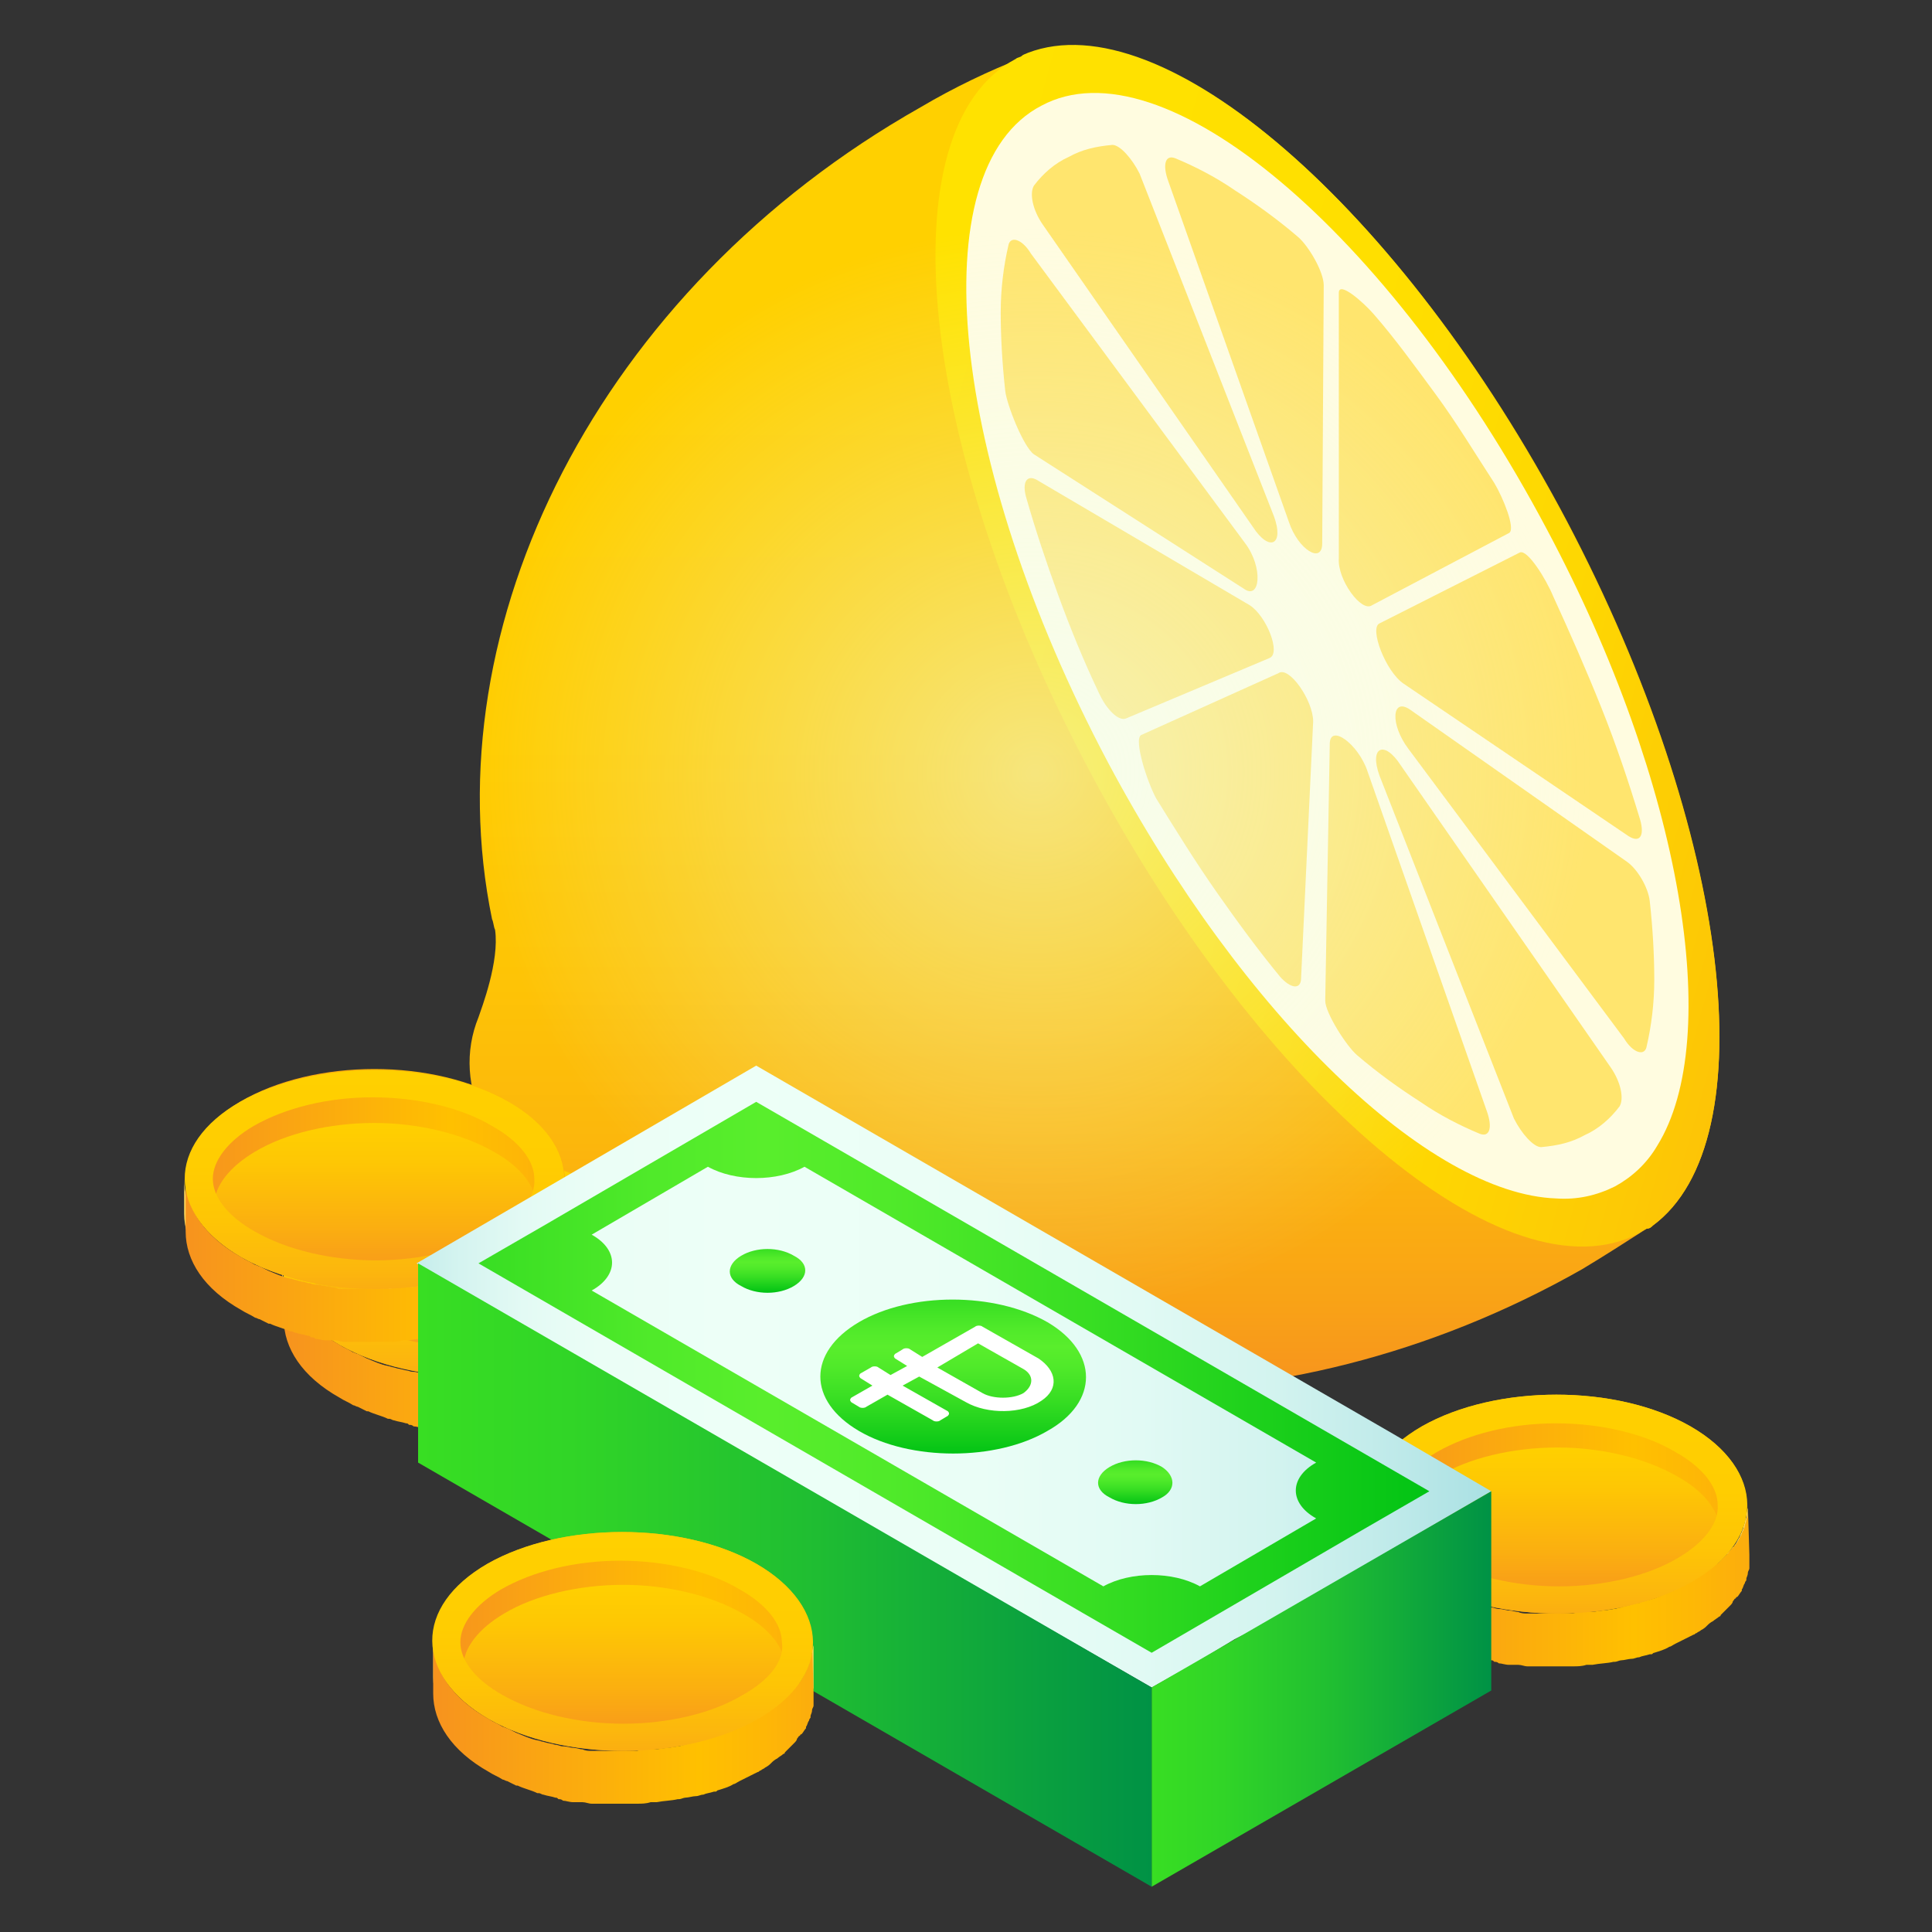
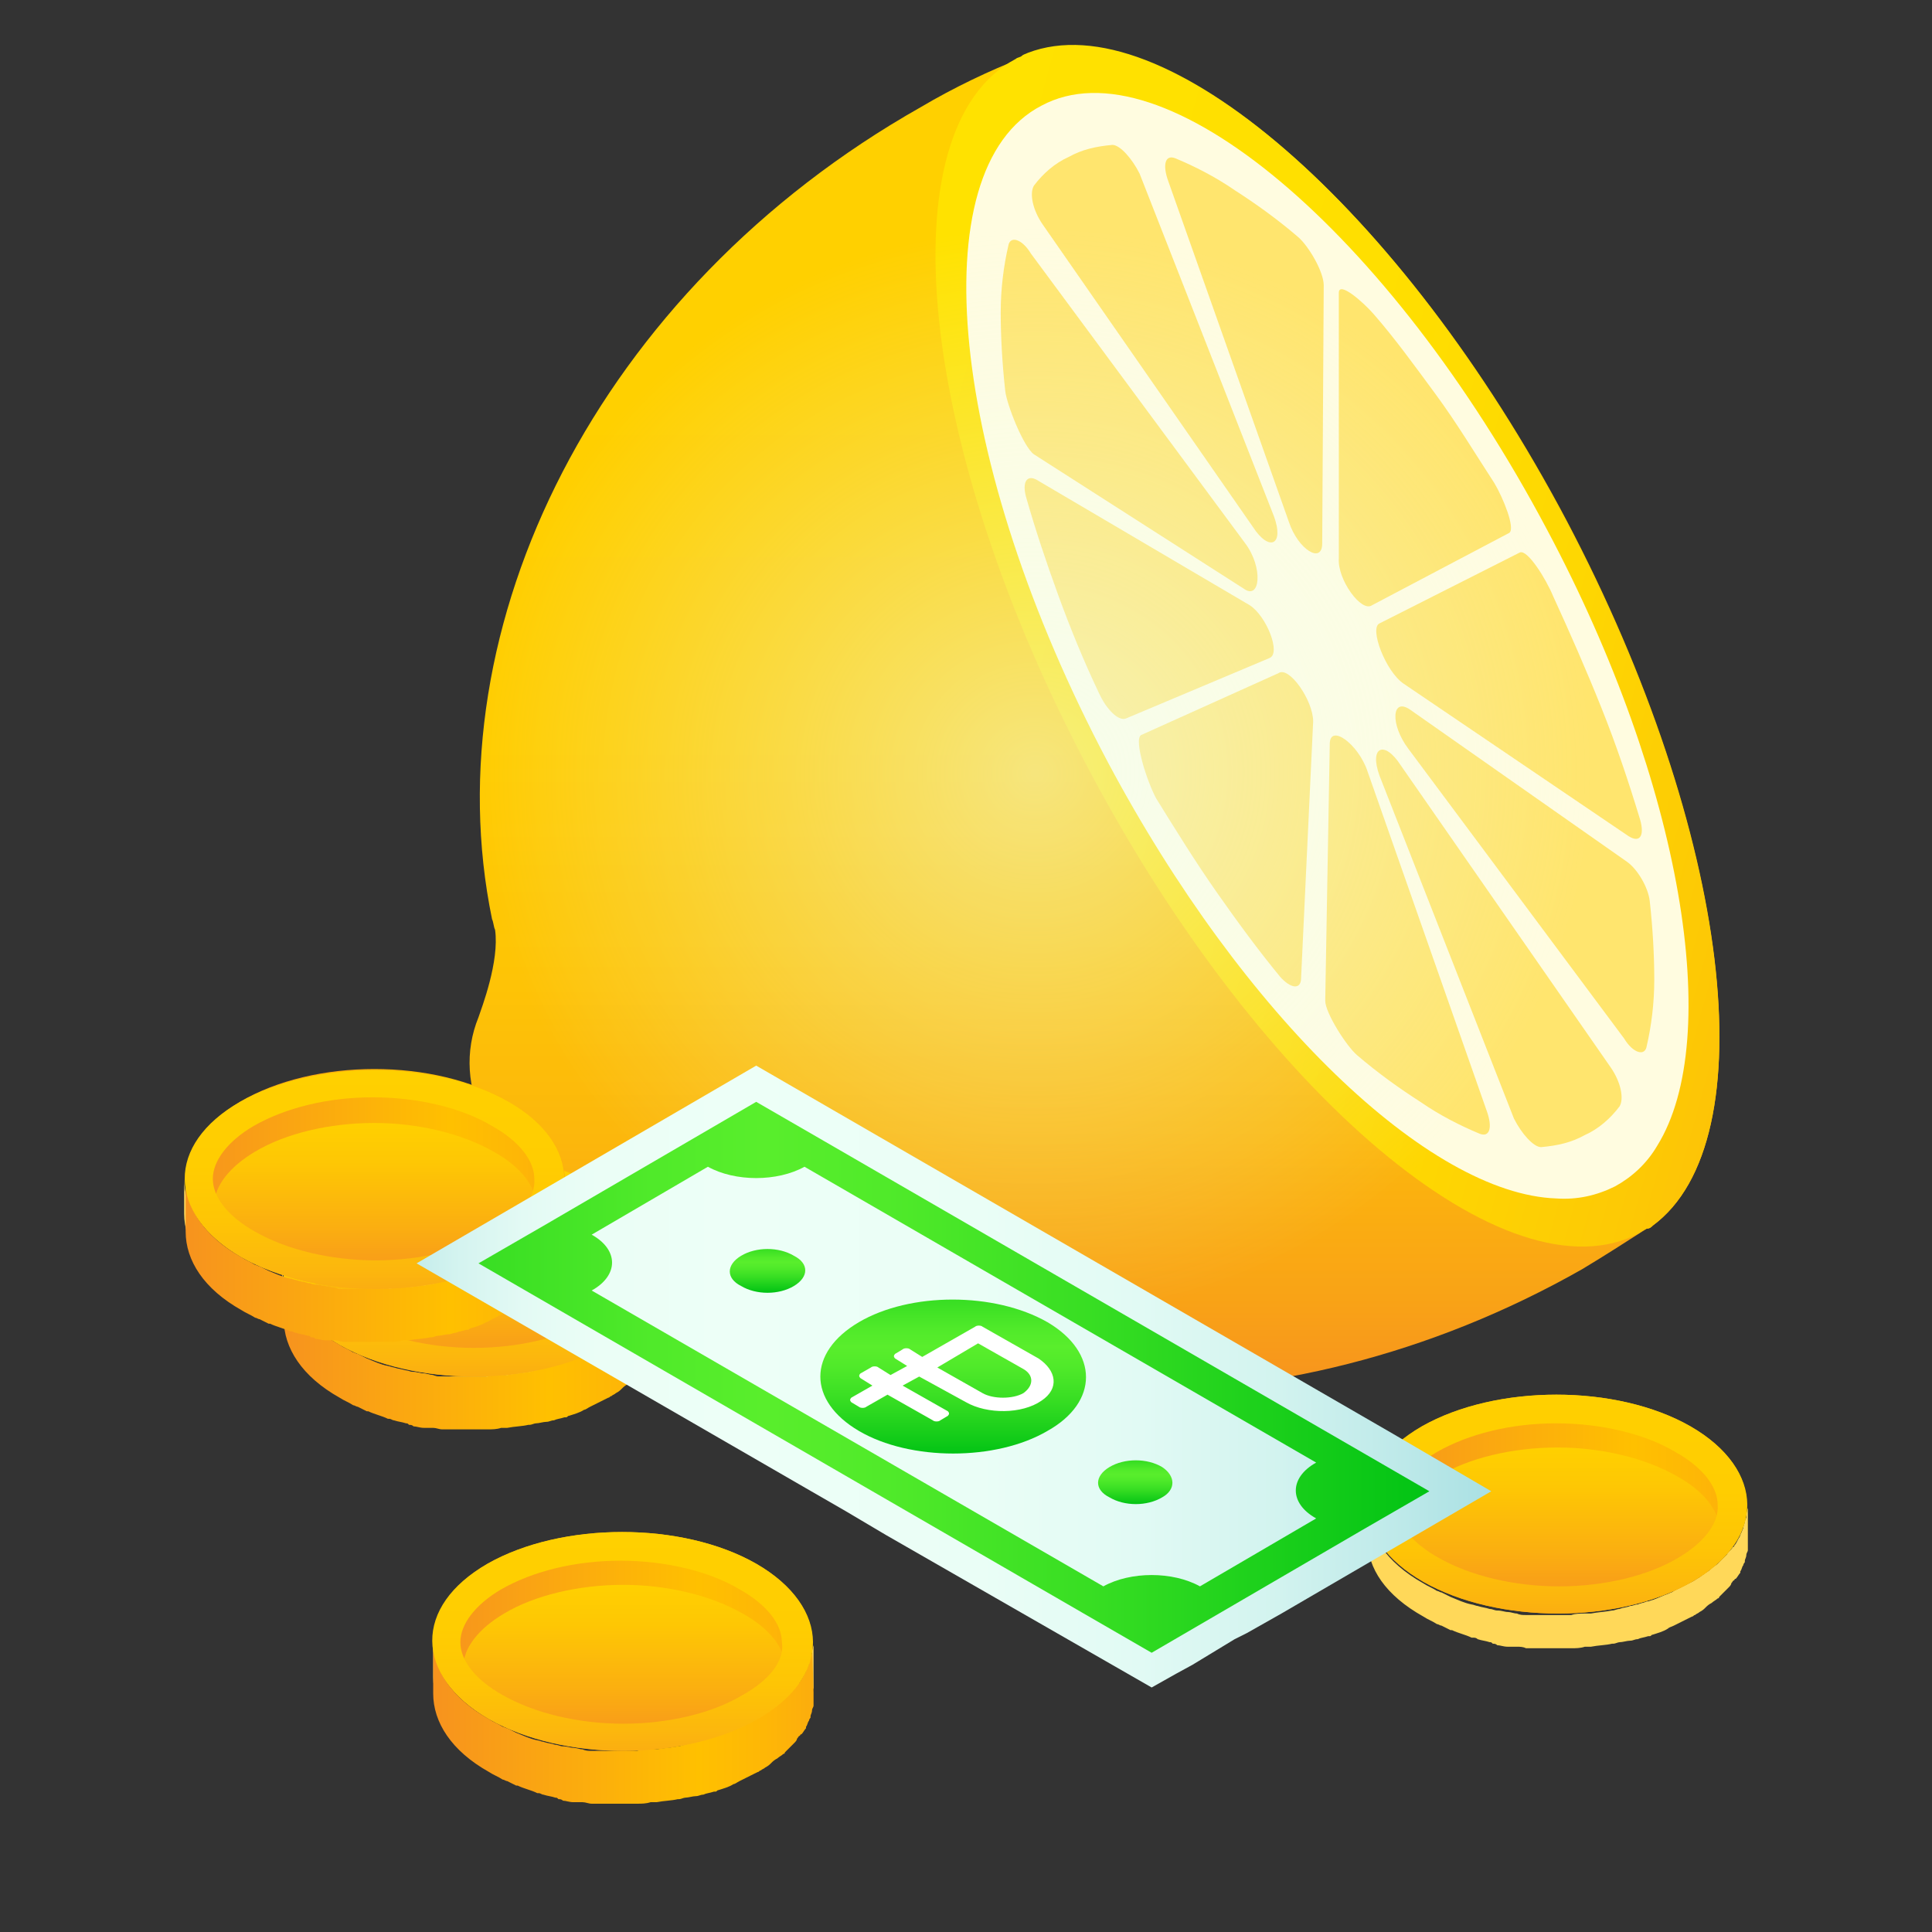
<svg xmlns="http://www.w3.org/2000/svg" version="1.1" id="Слой_1" x="0px" y="0px" viewBox="0 0 128 128" style="enable-background:new 0 0 128 128;" xml:space="preserve">
  <rect x="0" y="0" width="128" height="128" fill="#333333" stroke="none" />
  <style type="text/css">
	.st0{fill:url(#SVGID_1_);}
	.st1{fill:url(#SVGID_00000119796365541824778570000012563621615308018571_);}
	.st2{fill:#FFFCE0;}
	.st3{fill:#FFE56E;}
	.st4{fill:url(#SVGID_00000045616612621889576770000000435687861521236620_);}
	.st5{fill:#FFD859;}
	.st6{fill:url(#SVGID_00000126310802808076939490000000336700323396902829_);}
	.st7{fill:url(#SVGID_00000137820923418443240840000018438150342026670992_);}
	.st8{fill:url(#SVGID_00000046318167844319080580000012409661338833854389_);}
	.st9{fill:url(#SVGID_00000078023341114873378680000007687580859289841074_);}
	.st10{fill:url(#SVGID_00000078731267229067375500000000218657289567342519_);}
	.st11{fill:url(#SVGID_00000045582323488148857910000003785859961824310420_);}
	.st12{fill:url(#SVGID_00000138532801468283167480000012697863306964334756_);}
	.st13{fill:url(#SVGID_00000082369818731203377380000012051986642572503970_);}
	.st14{fill:url(#SVGID_00000097472934359315467090000006616754390584877751_);}
	.st15{fill:url(#SVGID_00000085220906357809336750000004175964870493535653_);}
	.st16{fill:url(#SVGID_00000036237021175909969150000008688404663105801129_);}
	.st17{fill:url(#SVGID_00000126305308754893020100000001023965447090769291_);}
	.st18{fill:url(#SVGID_00000079462461080104833000000003581851580132178066_);}
	.st19{fill:url(#SVGID_00000089535602481125186780000002098516944301995966_);}
	.st20{fill:url(#SVGID_00000078023827724306171170000011457514072091105166_);}
	.st21{fill:url(#SVGID_00000107576103731273714790000017637159449448385190_);}
	.st22{fill:url(#SVGID_00000161623525370332641690000007205022291800824987_);}
	.st23{fill:none;}
	.st24{fill:url(#SVGID_00000096754593038637538620000000856058061089841834_);}
	.st25{fill:url(#SVGID_00000174564706422158820640000012285918694175958412_);}
	.st26{fill:#FFFFFF;}
	.st27{fill:url(#SVGID_00000067232445208315615110000007372957342219379372_);}
	.st28{fill:url(#SVGID_00000034058578534028155980000010349051818830324363_);}
	.st29{fill:url(#SVGID_00000023261228729409070130000004676130435708714644_);}
	.st30{fill:url(#SVGID_00000109032141709085416090000009137289901722423952_);}
</style>
  <g>
    <g>
      <g>
        <linearGradient id="SVGID_1_" gradientUnits="userSpaceOnUse" x1="84.734" y1="90.757" x2="61.075" y2="4.727" gradientTransform="matrix(0.964 0.265 -0.265 0.964 14.884 -17.753)">
          <stop offset="0" style="stop-color:#F7931E" />
          <stop offset="6.946544e-02" style="stop-color:#F9A316" />
          <stop offset="0.187" style="stop-color:#FCB70C" />
          <stop offset="0.32" style="stop-color:#FEC505" />
          <stop offset="0.483" style="stop-color:#FFCD01" />
          <stop offset="0.756" style="stop-color:#FFD000" />
        </linearGradient>
        <path class="st0" d="M109.5,81.2C109.5,81.2,109.5,81.2,109.5,81.2c-0.1,0.1-0.2,0.2-0.4,0.2c-1.4,0.9-2.8,1.8-4.3,2.7     c-20.1,11.4-43.3,10.4-58.1-0.9l0,0c0,0,0,0,0,0c-0.2-0.1-0.4-0.3-0.5-0.4c-5.2-4-7.8-4.3-7.9-4.3c-2.5-0.3-4.8-1.7-6.1-4.1     c-1.3-2.2-1.4-4.8-0.5-7c0.2-0.6,1.4-3.7,1.1-5.8c-0.1-0.2-0.1-0.5-0.2-0.7c0,0,0,0,0,0l0,0c-4-19.4,7-41.7,28.4-53.8     c2.2-1.3,4.5-2.4,6.8-3.3c0,0,0,0,0,0c0.1-0.1,0.2-0.1,0.4-0.2c8.9-3.4,24.6,10.1,35.6,30.9C114.7,55.2,117.1,75.6,109.5,81.2z" />
        <linearGradient id="SVGID_00000129891586945964856310000003488338471980503458_" gradientUnits="userSpaceOnUse" x1="53.611" y1="39.051" x2="119.429" y2="39.051" gradientTransform="matrix(0.964 0.265 -0.265 0.964 14.884 -17.753)">
          <stop offset="0" style="stop-color:#FFE200" />
          <stop offset="0.453" style="stop-color:#FFDF00" />
          <stop offset="0.723" style="stop-color:#FED702" />
          <stop offset="0.944" style="stop-color:#FDC905" />
          <stop offset="1" style="stop-color:#FDC406" />
        </linearGradient>
        <path style="fill:url(#SVGID_00000129891586945964856310000003488338471980503458_);" d="M109.5,81.2     C109.5,81.2,109.5,81.2,109.5,81.2c-0.1,0.1-0.2,0.2-0.4,0.2c-0.2,0.1-0.4,0.2-0.5,0.3c-8.7,4.6-25-9.1-36.4-30.6     C60.8,29.7,58.6,8.5,67.3,3.9c0.1-0.1,0.3-0.1,0.4-0.2c0,0,0,0,0,0c0.1-0.1,0.2-0.1,0.4-0.2c8.9-3.4,24.6,10.1,35.6,30.9     C114.7,55.2,117.1,75.6,109.5,81.2z" />
        <path class="st2" d="M102.5,35.1c9,16.9,11.7,33.7,7.3,40.8c-0.7,1.2-1.7,2.1-2.8,2.7c-1.2,0.6-2.5,0.9-3.9,0.8     c-8.4-0.3-20.7-12-29.7-28.9C62.9,30.7,60.9,11.2,69,7C77,2.7,92,15.3,102.5,35.1z" />
        <g>
          <path class="st3" d="M69.1,14.9c-0.7-1-0.9-2.1-0.6-2.6c0.6-0.8,1.4-1.5,2.3-1.9c0.9-0.5,1.8-0.7,2.9-0.8c0.5,0,1.3,0.9,1.8,1.9      l8.9,22.7c0.7,1.9-0.3,2.4-1.4,0.7L69.1,14.9z" />
        </g>
        <g>
          <path class="st3" d="M106.7,70.7c0.7,1,0.9,2.1,0.6,2.6c-0.6,0.8-1.4,1.5-2.3,1.9c-0.9,0.5-1.8,0.7-2.9,0.8      c-0.5,0-1.3-0.9-1.8-1.9l-8.9-22.7c-0.7-1.9,0.3-2.4,1.4-0.7L106.7,70.7z" />
        </g>
        <g>
          <path class="st3" d="M77.4,12c-0.4-1.1-0.2-1.8,0.5-1.5c1.2,0.5,2.6,1.2,3.9,2.1c1.4,0.9,2.8,1.9,4.2,3.1      c0.7,0.6,1.7,2.3,1.7,3.2l-0.1,17.1c0,1.4-1.6,0.4-2.2-1.4L77.4,12z" />
        </g>
        <g>
          <path class="st3" d="M98.5,73.6c0.4,1.1,0.2,1.8-0.5,1.5c-1.2-0.5-2.6-1.2-3.9-2.1c-1.4-0.9-2.8-1.9-4.2-3.1      c-0.7-0.6-2.1-2.8-2.1-3.6l0.3-17c0-1.4,1.9,0,2.5,1.8L98.5,73.6z" />
        </g>
        <g>
          <path class="st3" d="M88.7,19.4c0-0.8,1.6,0.6,2.3,1.4c1.4,1.6,2.7,3.4,4.1,5.3c1.4,1.9,2.6,3.9,3.9,5.9c0.6,1,1.4,3,1,3.3      l-9.1,4.8c-0.7,0.5-2.3-1.7-2.2-3.1L88.7,19.4z" />
        </g>
        <g>
          <path class="st3" d="M86.2,64.8c0,0.8-0.7,0.7-1.4-0.1c-1.4-1.7-2.8-3.6-4.2-5.6c-1.4-2-2.7-4.1-4-6.2c-0.6-1.1-1.5-3.9-1-4.2      l9.1-4.1c0.7-0.5,2.3,1.8,2.3,3.2L86.2,64.8z" />
        </g>
        <g>
          <path class="st3" d="M100.7,36.6c0.5-0.2,1.7,1.7,2.2,2.9c1.1,2.4,2.2,4.9,3.2,7.4c1,2.5,1.8,4.9,2.5,7.2      c0.4,1.2,0.1,1.8-0.7,1.3L93,45.3c-1.2-0.8-2.3-3.7-1.6-4L100.7,36.6z" />
        </g>
        <g>
          <path class="st3" d="M74.6,47.6c-0.5,0.2-1.3-0.6-1.8-1.7c-1-2.1-1.9-4.3-2.7-6.5c-0.8-2.2-1.5-4.3-2.1-6.4      c-0.3-1,0-1.6,0.7-1.2l14.1,8.3c1.1,0.7,2.1,3.2,1.3,3.5L74.6,47.6z" />
        </g>
        <g>
          <path class="st3" d="M107.8,57.1c0.7,0.5,1.4,1.7,1.5,2.6c0.2,1.8,0.3,3.6,0.3,5.2c0,1.6-0.2,3.1-0.5,4.4      c-0.1,0.7-0.9,0.5-1.5-0.5L93.3,49.6c-1.2-1.6-1.1-3.4,0.1-2.6L107.8,57.1z" />
        </g>
        <g>
          <path class="st3" d="M68.5,30.1c-0.7-0.5-1.8-3.3-1.9-4.2c-0.2-1.8-0.3-3.6-0.3-5.2c0-1.6,0.2-3.1,0.5-4.4      c0.1-0.7,0.9-0.5,1.5,0.5l14.2,19.2c1.2,1.6,1,3.8-0.1,3L68.5,30.1z" />
        </g>
      </g>
      <radialGradient id="SVGID_00000009563535644225773050000004643926632143578008_" cx="65.16" cy="70.202" r="26.218" gradientTransform="matrix(1.401 -0.127 0.124 1.373 -31.413 -36.879)" gradientUnits="userSpaceOnUse">
        <stop offset="0" style="stop-color:#EDFFF7;stop-opacity:0.5" />
        <stop offset="1" style="stop-color:#EDFFF7;stop-opacity:0" />
      </radialGradient>
      <path style="fill:url(#SVGID_00000009563535644225773050000004643926632143578008_);" d="M105.3,47.9    c1.8,19.9-13.2,37.5-33.5,39.3c-20.3,1.8-38.2-12.8-40-32.7S45,17.1,65.3,15.3S103.5,28.1,105.3,47.9z" />
    </g>
    <g>
      <g>
        <path class="st5" d="M115.7,100.5c0,0.1-0.1,0.2-0.1,0.3c0,0.1-0.1,0.3-0.1,0.4c0,0.1-0.1,0.2-0.1,0.3c-0.1,0.1-0.1,0.3-0.2,0.4     c-0.1,0.2-0.2,0.4-0.3,0.5c0,0,0,0.1-0.1,0.1c-0.1,0.2-0.3,0.3-0.4,0.5c0,0-0.1,0.1-0.1,0.1c-0.2,0.2-0.3,0.3-0.5,0.5     c-0.1,0.1-0.3,0.2-0.4,0.3c-0.1,0.1-0.2,0.2-0.4,0.3c-0.1,0.1-0.3,0.2-0.4,0.3c-0.2,0.1-0.3,0.2-0.5,0.3     c-0.4,0.2-0.8,0.4-1.2,0.6c-0.1,0.1-0.2,0.1-0.4,0.2c-0.3,0.1-0.7,0.3-1,0.4c-0.1,0-0.2,0.1-0.4,0.1c-0.2,0.1-0.4,0.1-0.6,0.2     c-0.2,0-0.3,0.1-0.5,0.1c-0.2,0.1-0.5,0.1-0.7,0.2c-0.2,0-0.3,0.1-0.5,0.1c-0.5,0.1-0.9,0.1-1.4,0.2c-0.1,0-0.3,0-0.4,0     c-0.3,0-0.6,0-0.9,0.1c-0.2,0-0.4,0-0.5,0c-0.2,0-0.5,0-0.7,0c-0.2,0-0.4,0-0.6,0c-0.2,0-0.4,0-0.6,0c-0.2,0-0.4,0-0.6,0     c-0.2,0-0.4,0-0.6-0.1c-0.2,0-0.4-0.1-0.6-0.1c-0.2,0-0.4-0.1-0.7-0.1c-0.2,0-0.3-0.1-0.5-0.1c-0.3-0.1-0.5-0.1-0.8-0.2     c-0.1,0-0.3-0.1-0.4-0.1c-0.5-0.1-0.9-0.3-1.4-0.5c-0.2-0.1-0.4-0.2-0.6-0.3c-0.1,0-0.2-0.1-0.3-0.1c-0.3-0.2-0.6-0.3-0.9-0.5     c-2.5-1.4-3.7-3.3-3.7-5.2l0,2.3c0,1.9,1.2,3.7,3.7,5.1c0.3,0.2,0.6,0.3,0.9,0.5c0.1,0,0.2,0.1,0.3,0.1c0.2,0.1,0.4,0.2,0.6,0.3     c0,0,0,0,0.1,0c0.4,0.2,0.9,0.3,1.3,0.5c0,0,0.1,0,0.1,0c0.1,0,0.2,0,0.3,0.1c0.3,0.1,0.5,0.1,0.8,0.2c0.1,0,0.1,0,0.2,0.1     c0.1,0,0.2,0,0.3,0.1c0.2,0,0.4,0.1,0.7,0.1c0.1,0,0.2,0,0.3,0c0.1,0,0.2,0,0.3,0c0.2,0,0.4,0,0.6,0.1c0.1,0,0.2,0,0.3,0     c0.1,0,0.2,0,0.3,0c0.2,0,0.4,0,0.6,0c0.1,0,0.2,0,0.3,0c0.1,0,0.2,0,0.3,0c0.2,0,0.5,0,0.7,0c0.1,0,0.2,0,0.3,0     c0.1,0,0.1,0,0.2,0c0.3,0,0.6,0,0.9-0.1c0.1,0,0.2,0,0.3,0c0,0,0.1,0,0.1,0c0.5-0.1,1-0.1,1.4-0.2c0,0,0,0,0.1,0     c0.1,0,0.3-0.1,0.4-0.1c0.2,0,0.5-0.1,0.7-0.1c0.2,0,0.3-0.1,0.5-0.1c0.2-0.1,0.4-0.1,0.7-0.2c0,0,0.1,0,0.1,0     c0.1,0,0.1-0.1,0.2-0.1c0.3-0.1,0.7-0.2,1-0.4c0.1-0.1,0.2-0.1,0.4-0.2c0.4-0.2,0.8-0.4,1.2-0.6c0.1,0,0.1-0.1,0.2-0.1     c0.1-0.1,0.2-0.1,0.3-0.2c0.2-0.1,0.3-0.2,0.4-0.3c0.1-0.1,0.2-0.2,0.4-0.3c0.1-0.1,0.3-0.2,0.4-0.3c0,0,0.1,0,0.1-0.1     c0.2-0.2,0.3-0.3,0.5-0.5c0,0,0.1-0.1,0.1-0.1c0.1-0.1,0.2-0.2,0.2-0.3c0.1-0.1,0.1-0.2,0.2-0.2c0,0,0-0.1,0.1-0.1     c0.1-0.1,0.2-0.3,0.3-0.4c0,0,0-0.1,0-0.1c0.1-0.1,0.1-0.3,0.2-0.4c0-0.1,0.1-0.2,0.1-0.2c0,0,0-0.1,0-0.1c0-0.1,0.1-0.2,0.1-0.4     c0-0.1,0.1-0.2,0.1-0.3c0,0,0,0,0-0.1c0-0.1,0-0.3,0-0.4c0-0.1,0-0.2,0-0.3c0,0,0-0.1,0-0.1l0-2.2c0,0.1,0,0.2,0,0.3     C115.7,100.2,115.7,100.3,115.7,100.5z" />
        <linearGradient id="SVGID_00000129906744641240529320000010159916989733978787_" gradientUnits="userSpaceOnUse" x1="90.612" y1="105.029" x2="115.758" y2="105.029">
          <stop offset="0" style="stop-color:#F7931E" />
          <stop offset="0.7" style="stop-color:#FFC000" />
          <stop offset="0.872" style="stop-color:#FEB706" />
          <stop offset="1" style="stop-color:#FCAD0D" />
        </linearGradient>
-         <path style="fill:url(#SVGID_00000129906744641240529320000010159916989733978787_);" d="M115.8,99.7L115.8,99.7     c0,0.1,0,0.2,0,0.3c0,0.1,0,0.3,0,0.4c0,0.1-0.1,0.2-0.1,0.3c0,0.1-0.1,0.3-0.1,0.4c0,0.1-0.1,0.2-0.1,0.3     c-0.1,0.1-0.1,0.3-0.2,0.4c-0.1,0.2-0.2,0.4-0.3,0.5c0,0,0,0.1-0.1,0.1c-0.1,0.2-0.3,0.3-0.4,0.5c0,0-0.1,0.1-0.1,0.1     c-0.2,0.2-0.3,0.3-0.5,0.5c-0.1,0.1-0.3,0.2-0.4,0.3c-0.1,0.1-0.2,0.2-0.4,0.3c-0.1,0.1-0.3,0.2-0.4,0.3     c-0.2,0.1-0.3,0.2-0.5,0.3c-0.4,0.2-0.8,0.4-1.2,0.6c-0.1,0.1-0.2,0.1-0.4,0.2c-0.3,0.1-0.7,0.3-1,0.4c-0.1,0-0.2,0.1-0.4,0.1     c-0.2,0.1-0.4,0.1-0.6,0.2c-0.2,0-0.3,0.1-0.5,0.1c-0.2,0.1-0.5,0.1-0.7,0.2c-0.2,0-0.3,0.1-0.5,0.1c-0.5,0.1-0.9,0.1-1.4,0.2     c-0.1,0-0.3,0-0.4,0c-0.3,0-0.6,0-0.9,0.1c-0.2,0-0.4,0-0.5,0c-0.2,0-0.5,0-0.7,0c-0.2,0-0.4,0-0.6,0c-0.2,0-0.4,0-0.6,0     c-0.2,0-0.4,0-0.6,0c-0.2,0-0.4,0-0.6-0.1c-0.2,0-0.4-0.1-0.6-0.1c-0.2,0-0.4-0.1-0.7-0.1c-0.2,0-0.3-0.1-0.5-0.1     c-0.3-0.1-0.5-0.1-0.8-0.2c-0.1,0-0.3-0.1-0.4-0.1c-0.5-0.1-0.9-0.3-1.4-0.5c-0.2-0.1-0.4-0.2-0.6-0.3c-0.1,0-0.2-0.1-0.3-0.1     c-0.3-0.2-0.6-0.3-0.9-0.5c-2.5-1.4-3.7-3.3-3.7-5.2l0,2.3c0,0,0,0,0,0l0,1.2c0,1.9,1.2,3.8,3.7,5.2c0.3,0.2,0.6,0.3,0.9,0.5     c0.1,0,0.2,0.1,0.3,0.1c0.2,0.1,0.4,0.2,0.6,0.3c0,0,0,0,0.1,0c0.4,0.2,0.9,0.3,1.3,0.5c0,0,0.1,0,0.1,0c0.1,0,0.2,0.1,0.3,0.1     c0.3,0.1,0.5,0.1,0.8,0.2c0.1,0,0.1,0,0.2,0.1c0.1,0,0.2,0,0.3,0.1c0.2,0,0.4,0.1,0.7,0.1c0.1,0,0.2,0,0.3,0c0.1,0,0.2,0,0.3,0     c0.2,0,0.4,0.1,0.6,0.1c0.1,0,0.2,0,0.3,0c0.1,0,0.2,0,0.3,0c0.2,0,0.4,0,0.6,0c0.1,0,0.2,0,0.3,0c0.1,0,0.2,0,0.3,0     c0.2,0,0.5,0,0.7,0c0.1,0,0.2,0,0.3,0c0.1,0,0.1,0,0.2,0c0.3,0,0.6,0,0.9-0.1c0.1,0,0.2,0,0.3,0c0,0,0.1,0,0.1,0     c0.5-0.1,1-0.1,1.4-0.2c0,0,0,0,0.1,0c0.1,0,0.3-0.1,0.4-0.1c0.2,0,0.5-0.1,0.7-0.1c0.2,0,0.3-0.1,0.5-0.1     c0.2-0.1,0.4-0.1,0.7-0.2c0,0,0.1,0,0.1,0c0.1,0,0.1-0.1,0.2-0.1c0.3-0.1,0.7-0.2,1-0.4c0.1,0,0.2-0.1,0.4-0.2     c0.4-0.2,0.8-0.4,1.2-0.6c0.1,0,0.1-0.1,0.2-0.1c0.1-0.1,0.2-0.1,0.3-0.2c0.2-0.1,0.3-0.2,0.4-0.3c0.1-0.1,0.2-0.2,0.4-0.3     c0.1-0.1,0.3-0.2,0.4-0.3c0,0,0.1,0,0.1-0.1c0.2-0.2,0.3-0.3,0.5-0.5c0,0,0.1-0.1,0.1-0.1c0.1-0.1,0.2-0.2,0.2-0.3     c0.1-0.1,0.1-0.2,0.2-0.2c0,0,0-0.1,0.1-0.1c0.1-0.1,0.2-0.3,0.3-0.4c0,0,0-0.1,0-0.1c0.1-0.1,0.1-0.3,0.2-0.4     c0-0.1,0.1-0.2,0.1-0.2c0,0,0-0.1,0-0.1c0-0.1,0.1-0.2,0.1-0.4c0-0.1,0.1-0.2,0.1-0.3c0,0,0,0,0-0.1c0-0.1,0-0.3,0-0.4     c0-0.1,0-0.2,0-0.3c0,0,0-0.1,0-0.1L115.8,99.7C115.8,99.7,115.8,99.7,115.8,99.7z" />
        <g>
          <g>
            <linearGradient id="SVGID_00000062171978317894254130000017620793504969999003_" gradientUnits="userSpaceOnUse" x1="90.624" y1="99.659" x2="115.756" y2="99.659">
              <stop offset="0" style="stop-color:#F7931E" />
              <stop offset="0.7" style="stop-color:#FFC000" />
              <stop offset="0.872" style="stop-color:#FEB706" />
              <stop offset="1" style="stop-color:#FCAD0D" />
            </linearGradient>
            <path style="fill:url(#SVGID_00000062171978317894254130000017620793504969999003_);" d="M112,94.5c4.9,2.8,5,7.5,0.1,10.3       c-4.9,2.8-12.8,2.8-17.8,0c-4.9-2.8-5-7.4-0.1-10.3C99.2,91.7,107.1,91.7,112,94.5z" />
          </g>
        </g>
        <linearGradient id="SVGID_00000155845995673438973560000014505573411200860343_" gradientUnits="userSpaceOnUse" x1="103.19" y1="106.682" x2="103.19" y2="95.911">
          <stop offset="0" style="stop-color:#F7931E" />
          <stop offset="0.362" style="stop-color:#FBAF10" />
          <stop offset="0.757" style="stop-color:#FEC704" />
          <stop offset="1" style="stop-color:#FFD000" />
        </linearGradient>
        <path style="fill:url(#SVGID_00000155845995673438973560000014505573411200860343_);" d="M113.9,101.3c0-1.2-1-2.5-2.8-3.5     c-2.1-1.2-5-1.9-7.9-1.9c-3,0-5.9,0.7-7.9,1.9c-1.7,1-2.7,2.3-2.7,3.5c0,1.2,1,2.5,2.8,3.5c2.1,1.2,5,1.9,8,1.9c0,0,0,0,0,0     c3,0,5.9-0.7,7.9-1.9C112.9,103.8,113.9,102.5,113.9,101.3z" />
        <linearGradient id="SVGID_00000118376282939304129570000016167682362055760541_" gradientUnits="userSpaceOnUse" x1="103.19" y1="106.938" x2="103.19" y2="92.38">
          <stop offset="0" style="stop-color:#FBAE11" />
          <stop offset="9.320980e-02" style="stop-color:#FCB70D" />
          <stop offset="0.305" style="stop-color:#FEC505" />
          <stop offset="0.565" style="stop-color:#FFCD01" />
          <stop offset="1" style="stop-color:#FFD000" />
        </linearGradient>
        <path style="fill:url(#SVGID_00000118376282939304129570000016167682362055760541_);" d="M112,94.5c-4.9-2.8-12.9-2.8-17.8,0     c-4.9,2.8-4.9,7.4,0.1,10.3c4.9,2.8,12.9,2.8,17.8,0C117,102,117,97.4,112,94.5z M111.2,103.2c-2,1.2-4.9,1.9-7.9,1.9     c0,0,0,0,0,0c-3,0-5.9-0.7-8-1.9c-1.8-1-2.8-2.3-2.8-3.5c0-1.2,1-2.5,2.7-3.5c2.1-1.2,4.9-1.9,7.9-1.9c3,0,5.9,0.7,7.9,1.9     c1.8,1,2.8,2.3,2.8,3.5C113.9,100.9,112.9,102.2,111.2,103.2z" />
      </g>
      <g>
        <path class="st5" d="M43.8,84.7c0,0.1-0.1,0.2-0.1,0.3c0,0.1-0.1,0.3-0.1,0.4c0,0.1-0.1,0.2-0.1,0.3c-0.1,0.1-0.1,0.3-0.2,0.4     c-0.1,0.2-0.2,0.4-0.3,0.5c0,0,0,0.1-0.1,0.1c-0.1,0.2-0.3,0.3-0.4,0.5c0,0-0.1,0.1-0.1,0.1c-0.2,0.2-0.3,0.3-0.5,0.5     c-0.1,0.1-0.3,0.2-0.4,0.3c-0.1,0.1-0.2,0.2-0.4,0.3c-0.1,0.1-0.3,0.2-0.4,0.3c-0.2,0.1-0.3,0.2-0.5,0.3     c-0.4,0.2-0.8,0.4-1.2,0.6c-0.1,0.1-0.2,0.1-0.4,0.2c-0.3,0.1-0.7,0.3-1,0.4c-0.1,0-0.2,0.1-0.4,0.1c-0.2,0.1-0.4,0.1-0.6,0.2     c-0.2,0-0.3,0.1-0.5,0.1c-0.2,0.1-0.5,0.1-0.7,0.2c-0.2,0-0.3,0.1-0.5,0.1c-0.5,0.1-0.9,0.1-1.4,0.2c-0.1,0-0.3,0-0.4,0     c-0.3,0-0.6,0-0.9,0.1c-0.2,0-0.4,0-0.5,0c-0.2,0-0.5,0-0.7,0c-0.2,0-0.4,0-0.6,0c-0.2,0-0.4,0-0.6,0c-0.2,0-0.4,0-0.6,0     c-0.2,0-0.4,0-0.6-0.1c-0.2,0-0.4-0.1-0.6-0.1c-0.2,0-0.4-0.1-0.7-0.1c-0.2,0-0.3-0.1-0.5-0.1c-0.3-0.1-0.5-0.1-0.8-0.2     c-0.1,0-0.3-0.1-0.4-0.1c-0.5-0.1-0.9-0.3-1.4-0.5c-0.2-0.1-0.4-0.2-0.6-0.3c-0.1,0-0.2-0.1-0.3-0.1c-0.3-0.2-0.6-0.3-0.9-0.5     c-2.5-1.4-3.7-3.3-3.7-5.2l0,2.3c0,1.9,1.2,3.7,3.7,5.1c0.3,0.2,0.6,0.3,0.9,0.5c0.1,0,0.2,0.1,0.3,0.1c0.2,0.1,0.4,0.2,0.6,0.3     c0,0,0,0,0.1,0c0.4,0.2,0.9,0.3,1.3,0.5c0,0,0.1,0,0.1,0c0.1,0,0.2,0,0.3,0.1c0.3,0.1,0.5,0.1,0.8,0.2c0.1,0,0.1,0,0.2,0.1     c0.1,0,0.2,0,0.3,0.1c0.2,0,0.4,0.1,0.7,0.1c0.1,0,0.2,0,0.3,0c0.1,0,0.2,0,0.3,0c0.2,0,0.4,0,0.6,0.1c0.1,0,0.2,0,0.3,0     c0.1,0,0.2,0,0.3,0c0.2,0,0.4,0,0.6,0c0.1,0,0.2,0,0.3,0c0.1,0,0.2,0,0.3,0c0.2,0,0.5,0,0.7,0c0.1,0,0.2,0,0.3,0     c0.1,0,0.1,0,0.2,0c0.3,0,0.6,0,0.9-0.1c0.1,0,0.2,0,0.3,0c0,0,0.1,0,0.1,0c0.5-0.1,1-0.1,1.4-0.2c0,0,0,0,0.1,0     c0.1,0,0.3-0.1,0.4-0.1c0.2,0,0.5-0.1,0.7-0.1c0.2,0,0.3-0.1,0.5-0.1c0.2-0.1,0.4-0.1,0.7-0.2c0,0,0.1,0,0.1,0     c0.1,0,0.1-0.1,0.2-0.1c0.3-0.1,0.7-0.2,1-0.4c0.1-0.1,0.2-0.1,0.4-0.2c0.4-0.2,0.8-0.4,1.2-0.6c0.1,0,0.1-0.1,0.2-0.1     c0.1-0.1,0.2-0.1,0.3-0.2c0.2-0.1,0.3-0.2,0.4-0.3c0.1-0.1,0.2-0.2,0.4-0.3c0.1-0.1,0.3-0.2,0.4-0.3c0,0,0.1,0,0.1-0.1     c0.2-0.2,0.3-0.3,0.5-0.5c0,0,0.1-0.1,0.1-0.1c0.1-0.1,0.2-0.2,0.2-0.3c0.1-0.1,0.1-0.2,0.2-0.2c0,0,0-0.1,0.1-0.1     c0.1-0.1,0.2-0.3,0.3-0.4c0,0,0-0.1,0-0.1c0.1-0.1,0.1-0.3,0.2-0.4c0-0.1,0.1-0.2,0.1-0.2c0,0,0-0.1,0-0.1c0-0.1,0.1-0.2,0.1-0.4     c0-0.1,0.1-0.2,0.1-0.3c0,0,0,0,0-0.1c0-0.1,0-0.3,0-0.4c0-0.1,0-0.2,0-0.3c0,0,0-0.1,0-0.1l0-2.2c0,0.1,0,0.2,0,0.3     C43.9,84.5,43.9,84.6,43.8,84.7z" />
        <linearGradient id="SVGID_00000097487921961868674340000013632720059645034113_" gradientUnits="userSpaceOnUse" x1="18.759" y1="89.309" x2="43.905" y2="89.309">
          <stop offset="0" style="stop-color:#F7931E" />
          <stop offset="0.7" style="stop-color:#FFC000" />
          <stop offset="0.872" style="stop-color:#FEB706" />
          <stop offset="1" style="stop-color:#FCAD0D" />
        </linearGradient>
        <path style="fill:url(#SVGID_00000097487921961868674340000013632720059645034113_);" d="M43.9,84L43.9,84c0,0.1,0,0.2,0,0.3     c0,0.1,0,0.3,0,0.4c0,0.1-0.1,0.2-0.1,0.3c0,0.1-0.1,0.3-0.1,0.4c0,0.1-0.1,0.2-0.1,0.3c-0.1,0.1-0.1,0.3-0.2,0.4     c-0.1,0.2-0.2,0.4-0.3,0.5c0,0,0,0.1-0.1,0.1c-0.1,0.2-0.3,0.3-0.4,0.5c0,0-0.1,0.1-0.1,0.1c-0.2,0.2-0.3,0.3-0.5,0.5     c-0.1,0.1-0.3,0.2-0.4,0.3c-0.1,0.1-0.2,0.2-0.4,0.3c-0.1,0.1-0.3,0.2-0.4,0.3c-0.2,0.1-0.3,0.2-0.5,0.3     c-0.4,0.2-0.8,0.4-1.2,0.6c-0.1,0.1-0.2,0.1-0.4,0.2c-0.3,0.1-0.7,0.3-1,0.4c-0.1,0-0.2,0.1-0.4,0.1c-0.2,0.1-0.4,0.1-0.6,0.2     c-0.2,0-0.3,0.1-0.5,0.1c-0.2,0.1-0.5,0.1-0.7,0.2c-0.2,0-0.3,0.1-0.5,0.1c-0.5,0.1-0.9,0.1-1.4,0.2c-0.1,0-0.3,0-0.4,0     c-0.3,0-0.6,0-0.9,0.1c-0.2,0-0.4,0-0.5,0c-0.2,0-0.5,0-0.7,0c-0.2,0-0.4,0-0.6,0c-0.2,0-0.4,0-0.6,0c-0.2,0-0.4,0-0.6,0     c-0.2,0-0.4,0-0.6-0.1c-0.2,0-0.4-0.1-0.6-0.1c-0.2,0-0.4-0.1-0.7-0.1c-0.2,0-0.3-0.1-0.5-0.1c-0.3-0.1-0.5-0.1-0.8-0.2     c-0.1,0-0.3-0.1-0.4-0.1c-0.5-0.1-0.9-0.3-1.4-0.5c-0.2-0.1-0.4-0.2-0.6-0.3c-0.1,0-0.2-0.1-0.3-0.1c-0.3-0.2-0.6-0.3-0.9-0.5     c-2.5-1.4-3.7-3.3-3.7-5.2l0,2.3c0,0,0,0,0,0l0,1.2c0,1.9,1.2,3.8,3.7,5.2c0.3,0.2,0.6,0.3,0.9,0.5c0.1,0,0.2,0.1,0.3,0.1     c0.2,0.1,0.4,0.2,0.6,0.3c0,0,0,0,0.1,0c0.4,0.2,0.9,0.3,1.3,0.5c0,0,0.1,0,0.1,0c0.1,0,0.2,0.1,0.3,0.1c0.3,0.1,0.5,0.1,0.8,0.2     c0.1,0,0.1,0,0.2,0.1c0.1,0,0.2,0,0.3,0.1c0.2,0,0.4,0.1,0.7,0.1c0.1,0,0.2,0,0.3,0c0.1,0,0.2,0,0.3,0c0.2,0,0.4,0.1,0.6,0.1     c0.1,0,0.2,0,0.3,0c0.1,0,0.2,0,0.3,0c0.2,0,0.4,0,0.6,0c0.1,0,0.2,0,0.3,0c0.1,0,0.2,0,0.3,0c0.2,0,0.5,0,0.7,0     c0.1,0,0.2,0,0.3,0c0.1,0,0.1,0,0.2,0c0.3,0,0.6,0,0.9-0.1c0.1,0,0.2,0,0.3,0c0,0,0.1,0,0.1,0c0.5-0.1,1-0.1,1.4-0.2     c0,0,0,0,0.1,0c0.1,0,0.3-0.1,0.4-0.1c0.2,0,0.5-0.1,0.7-0.1c0.2,0,0.3-0.1,0.5-0.1c0.2-0.1,0.4-0.1,0.7-0.2c0,0,0.1,0,0.1,0     c0.1,0,0.1-0.1,0.2-0.1c0.3-0.1,0.7-0.2,1-0.4c0.1,0,0.2-0.1,0.4-0.2c0.4-0.2,0.8-0.4,1.2-0.6c0.1,0,0.1-0.1,0.2-0.1     c0.1-0.1,0.2-0.1,0.3-0.2c0.2-0.1,0.3-0.2,0.4-0.3c0.1-0.1,0.2-0.2,0.4-0.3c0.1-0.1,0.3-0.2,0.4-0.3c0,0,0.1,0,0.1-0.1     c0.2-0.2,0.3-0.3,0.5-0.5c0,0,0.1-0.1,0.1-0.1c0.1-0.1,0.2-0.2,0.2-0.3c0.1-0.1,0.1-0.2,0.2-0.2c0,0,0-0.1,0.1-0.1     c0.1-0.1,0.2-0.3,0.3-0.4c0,0,0-0.1,0-0.1c0.1-0.1,0.1-0.3,0.2-0.4c0-0.1,0.1-0.2,0.1-0.2c0,0,0-0.1,0-0.1c0-0.1,0.1-0.2,0.1-0.4     c0-0.1,0.1-0.2,0.1-0.3c0,0,0,0,0-0.1c0-0.1,0-0.3,0-0.4c0-0.1,0-0.2,0-0.3c0,0,0-0.1,0-0.1L43.9,84C43.9,84,43.9,84,43.9,84z" />
        <g>
          <g>
            <linearGradient id="SVGID_00000114068450536756590110000014621288291530429866_" gradientUnits="userSpaceOnUse" x1="18.771" y1="83.939" x2="43.903" y2="83.939">
              <stop offset="0" style="stop-color:#F7931E" />
              <stop offset="0.7" style="stop-color:#FFC000" />
              <stop offset="0.872" style="stop-color:#FEB706" />
              <stop offset="1" style="stop-color:#FCAD0D" />
            </linearGradient>
            <path style="fill:url(#SVGID_00000114068450536756590110000014621288291530429866_);" d="M40.2,78.8c4.9,2.8,5,7.5,0.1,10.3       c-4.9,2.8-12.8,2.8-17.8,0c-4.9-2.8-5-7.4-0.1-10.3C27.3,76,35.3,75.9,40.2,78.8z" />
          </g>
        </g>
        <linearGradient id="SVGID_00000138574136328632345330000014635850419975004846_" gradientUnits="userSpaceOnUse" x1="31.337" y1="90.963" x2="31.337" y2="80.191">
          <stop offset="0" style="stop-color:#F7931E" />
          <stop offset="0.362" style="stop-color:#FBAF10" />
          <stop offset="0.757" style="stop-color:#FEC704" />
          <stop offset="1" style="stop-color:#FFD000" />
        </linearGradient>
        <path style="fill:url(#SVGID_00000138574136328632345330000014635850419975004846_);" d="M42,85.6c0-1.2-1-2.5-2.8-3.5     c-2.1-1.2-5-1.9-7.9-1.9c-3,0-5.9,0.7-7.9,1.9c-1.7,1-2.7,2.3-2.7,3.5c0,1.2,1,2.5,2.8,3.5c2.1,1.2,5,1.9,8,1.9c0,0,0,0,0,0     c3,0,5.9-0.7,7.9-1.9C41,88.1,42,86.8,42,85.6z" />
        <linearGradient id="SVGID_00000034806482331148188410000014539999822344752525_" gradientUnits="userSpaceOnUse" x1="31.337" y1="91.218" x2="31.337" y2="76.661">
          <stop offset="0" style="stop-color:#FBAE11" />
          <stop offset="9.320980e-02" style="stop-color:#FCB70D" />
          <stop offset="0.305" style="stop-color:#FEC505" />
          <stop offset="0.565" style="stop-color:#FFCD01" />
          <stop offset="1" style="stop-color:#FFD000" />
        </linearGradient>
        <path style="fill:url(#SVGID_00000034806482331148188410000014539999822344752525_);" d="M40.2,78.8c-4.9-2.8-12.9-2.8-17.8,0     c-4.9,2.8-4.9,7.4,0.1,10.3c4.9,2.8,12.9,2.8,17.8,0C45.1,86.2,45.1,81.6,40.2,78.8z M39.3,87.4c-2,1.2-4.9,1.9-7.9,1.9     c0,0,0,0,0,0c-3,0-5.9-0.7-8-1.9c-1.8-1-2.8-2.3-2.8-3.5c0-1.2,1-2.5,2.7-3.5c2.1-1.2,4.9-1.9,7.9-1.9c3,0,5.9,0.7,7.9,1.9     c1.8,1,2.8,2.3,2.8,3.5C42,85.2,41,86.4,39.3,87.4z" />
      </g>
      <g>
        <path class="st5" d="M37.3,78.9c0,0.1-0.1,0.2-0.1,0.3c0,0.1-0.1,0.3-0.1,0.4c0,0.1-0.1,0.2-0.1,0.3c-0.1,0.1-0.1,0.3-0.2,0.4     c-0.1,0.2-0.2,0.4-0.3,0.5c0,0,0,0.1-0.1,0.1c-0.1,0.2-0.3,0.3-0.4,0.5c0,0-0.1,0.1-0.1,0.1c-0.2,0.2-0.3,0.3-0.5,0.5     c-0.1,0.1-0.3,0.2-0.4,0.3c-0.1,0.1-0.2,0.2-0.4,0.3c-0.1,0.1-0.3,0.2-0.4,0.3c-0.2,0.1-0.3,0.2-0.5,0.3     c-0.4,0.2-0.8,0.4-1.2,0.6c-0.1,0.1-0.2,0.1-0.4,0.2c-0.3,0.1-0.7,0.3-1,0.4c-0.1,0-0.2,0.1-0.4,0.1c-0.2,0.1-0.4,0.1-0.6,0.2     c-0.2,0-0.3,0.1-0.5,0.1c-0.2,0.1-0.5,0.1-0.7,0.2c-0.2,0-0.3,0.1-0.5,0.1c-0.5,0.1-0.9,0.1-1.4,0.2c-0.1,0-0.3,0-0.4,0     c-0.3,0-0.6,0-0.9,0.1c-0.2,0-0.4,0-0.5,0c-0.2,0-0.5,0-0.7,0c-0.2,0-0.4,0-0.6,0c-0.2,0-0.4,0-0.6,0c-0.2,0-0.4,0-0.6,0     c-0.2,0-0.4,0-0.6-0.1c-0.2,0-0.4-0.1-0.6-0.1c-0.2,0-0.4-0.1-0.7-0.1c-0.2,0-0.3-0.1-0.5-0.1c-0.3-0.1-0.5-0.1-0.8-0.2     c-0.1,0-0.3-0.1-0.4-0.1c-0.5-0.1-0.9-0.3-1.4-0.5c-0.2-0.1-0.4-0.2-0.6-0.3c-0.1,0-0.2-0.1-0.3-0.1c-0.3-0.2-0.6-0.3-0.9-0.5     c-2.5-1.4-3.7-3.3-3.7-5.2l0,2.3c0,1.9,1.2,3.7,3.7,5.1c0.3,0.2,0.6,0.3,0.9,0.5c0.1,0,0.2,0.1,0.3,0.1c0.2,0.1,0.4,0.2,0.6,0.3     c0,0,0,0,0.1,0c0.4,0.2,0.9,0.3,1.3,0.5c0,0,0.1,0,0.1,0c0.1,0,0.2,0,0.3,0.1c0.3,0.1,0.5,0.1,0.8,0.2c0.1,0,0.1,0,0.2,0.1     c0.1,0,0.2,0,0.3,0.1c0.2,0,0.4,0.1,0.7,0.1c0.1,0,0.2,0,0.3,0c0.1,0,0.2,0,0.3,0c0.2,0,0.4,0,0.6,0.1c0.1,0,0.2,0,0.3,0     c0.1,0,0.2,0,0.3,0c0.2,0,0.4,0,0.6,0c0.1,0,0.2,0,0.3,0c0.1,0,0.2,0,0.3,0c0.2,0,0.5,0,0.7,0c0.1,0,0.2,0,0.3,0     c0.1,0,0.1,0,0.2,0c0.3,0,0.6,0,0.9-0.1c0.1,0,0.2,0,0.3,0c0,0,0.1,0,0.1,0c0.5-0.1,1-0.1,1.4-0.2c0,0,0,0,0.1,0     c0.1,0,0.3-0.1,0.4-0.1c0.2,0,0.5-0.1,0.7-0.1c0.2,0,0.3-0.1,0.5-0.1c0.2-0.1,0.4-0.1,0.7-0.2c0,0,0.1,0,0.1,0     c0.1,0,0.1-0.1,0.2-0.1c0.3-0.1,0.7-0.2,1-0.4c0.1-0.1,0.2-0.1,0.4-0.2c0.4-0.2,0.8-0.4,1.2-0.6c0.1,0,0.1-0.1,0.2-0.1     c0.1-0.1,0.2-0.1,0.3-0.2c0.2-0.1,0.3-0.2,0.4-0.3c0.1-0.1,0.2-0.2,0.4-0.3c0.1-0.1,0.3-0.2,0.4-0.3c0,0,0.1,0,0.1-0.1     c0.2-0.2,0.3-0.3,0.5-0.5c0,0,0.1-0.1,0.1-0.1c0.1-0.1,0.2-0.2,0.2-0.3c0.1-0.1,0.1-0.2,0.2-0.2c0,0,0-0.1,0.1-0.1     c0.1-0.1,0.2-0.3,0.3-0.4c0,0,0-0.1,0-0.1c0.1-0.1,0.1-0.3,0.2-0.4c0-0.1,0.1-0.2,0.1-0.2c0,0,0-0.1,0-0.1c0-0.1,0.1-0.2,0.1-0.4     c0-0.1,0.1-0.2,0.1-0.3c0,0,0,0,0-0.1c0-0.1,0-0.3,0-0.4c0-0.1,0-0.2,0-0.3c0,0,0-0.1,0-0.1l0-2.2c0,0.1,0,0.2,0,0.3     C37.3,78.6,37.3,78.8,37.3,78.9z" />
        <linearGradient id="SVGID_00000014601815763922980930000007184870055176854457_" gradientUnits="userSpaceOnUse" x1="12.242" y1="83.477" x2="37.388" y2="83.477">
          <stop offset="0" style="stop-color:#F7931E" />
          <stop offset="0.7" style="stop-color:#FFC000" />
          <stop offset="0.872" style="stop-color:#FEB706" />
          <stop offset="1" style="stop-color:#FCAD0D" />
        </linearGradient>
        <path style="fill:url(#SVGID_00000014601815763922980930000007184870055176854457_);" d="M37.4,78.2L37.4,78.2c0,0.1,0,0.2,0,0.3     c0,0.1,0,0.3,0,0.4c0,0.1-0.1,0.2-0.1,0.3c0,0.1-0.1,0.3-0.1,0.4c0,0.1-0.1,0.2-0.1,0.3c-0.1,0.1-0.1,0.3-0.2,0.4     c-0.1,0.2-0.2,0.4-0.3,0.5c0,0,0,0.1-0.1,0.1c-0.1,0.2-0.3,0.3-0.4,0.5c0,0-0.1,0.1-0.1,0.1c-0.2,0.2-0.3,0.3-0.5,0.5     c-0.1,0.1-0.3,0.2-0.4,0.3c-0.1,0.1-0.2,0.2-0.4,0.3c-0.1,0.1-0.3,0.2-0.4,0.3c-0.2,0.1-0.3,0.2-0.5,0.3     c-0.4,0.2-0.8,0.4-1.2,0.6c-0.1,0.1-0.2,0.1-0.4,0.2c-0.3,0.1-0.7,0.3-1,0.4c-0.1,0-0.2,0.1-0.4,0.1c-0.2,0.1-0.4,0.1-0.6,0.2     c-0.2,0-0.3,0.1-0.5,0.1c-0.2,0.1-0.5,0.1-0.7,0.2c-0.2,0-0.3,0.1-0.5,0.1c-0.5,0.1-0.9,0.1-1.4,0.2c-0.1,0-0.3,0-0.4,0     c-0.3,0-0.6,0-0.9,0.1c-0.2,0-0.4,0-0.5,0c-0.2,0-0.5,0-0.7,0c-0.2,0-0.4,0-0.6,0c-0.2,0-0.4,0-0.6,0c-0.2,0-0.4,0-0.6,0     c-0.2,0-0.4,0-0.6-0.1c-0.2,0-0.4-0.1-0.6-0.1c-0.2,0-0.4-0.1-0.7-0.1c-0.2,0-0.3-0.1-0.5-0.1c-0.3-0.1-0.5-0.1-0.8-0.2     c-0.1,0-0.3-0.1-0.4-0.1c-0.5-0.1-0.9-0.3-1.4-0.5c-0.2-0.1-0.4-0.2-0.6-0.3c-0.1,0-0.2-0.1-0.3-0.1c-0.3-0.2-0.6-0.3-0.9-0.5     c-2.5-1.4-3.7-3.3-3.7-5.2l0,2.3c0,0,0,0,0,0l0,1.2c0,1.9,1.2,3.8,3.7,5.2c0.3,0.2,0.6,0.3,0.9,0.5c0.1,0,0.2,0.1,0.3,0.1     c0.2,0.1,0.4,0.2,0.6,0.3c0,0,0,0,0.1,0c0.4,0.2,0.9,0.3,1.3,0.5c0,0,0.1,0,0.1,0c0.1,0,0.2,0.1,0.3,0.1c0.3,0.1,0.5,0.1,0.8,0.2     c0.1,0,0.1,0,0.2,0.1c0.1,0,0.2,0,0.3,0.1c0.2,0,0.4,0.1,0.7,0.1c0.1,0,0.2,0,0.3,0c0.1,0,0.2,0,0.3,0c0.2,0,0.4,0.1,0.6,0.1     c0.1,0,0.2,0,0.3,0c0.1,0,0.2,0,0.3,0c0.2,0,0.4,0,0.6,0c0.1,0,0.2,0,0.3,0c0.1,0,0.2,0,0.3,0c0.2,0,0.5,0,0.7,0     c0.1,0,0.2,0,0.3,0c0.1,0,0.1,0,0.2,0c0.3,0,0.6,0,0.9-0.1c0.1,0,0.2,0,0.3,0c0,0,0.1,0,0.1,0c0.5-0.1,1-0.1,1.4-0.2     c0,0,0,0,0.1,0c0.1,0,0.3-0.1,0.4-0.1c0.2,0,0.5-0.1,0.7-0.1c0.2,0,0.3-0.1,0.5-0.1c0.2-0.1,0.4-0.1,0.7-0.2c0,0,0.1,0,0.1,0     c0.1,0,0.1-0.1,0.2-0.1c0.3-0.1,0.7-0.2,1-0.4c0.1,0,0.2-0.1,0.4-0.2c0.4-0.2,0.8-0.4,1.2-0.6c0.1,0,0.1-0.1,0.2-0.1     c0.1-0.1,0.2-0.1,0.3-0.2c0.2-0.1,0.3-0.2,0.4-0.3c0.1-0.1,0.2-0.2,0.4-0.3c0.1-0.1,0.3-0.2,0.4-0.3c0,0,0.1,0,0.1-0.1     c0.2-0.2,0.3-0.3,0.5-0.5c0,0,0.1-0.1,0.1-0.1c0.1-0.1,0.2-0.2,0.2-0.3c0.1-0.1,0.1-0.2,0.2-0.2c0,0,0-0.1,0.1-0.1     c0.1-0.1,0.2-0.3,0.3-0.4c0,0,0-0.1,0-0.1c0.1-0.1,0.1-0.3,0.2-0.4c0-0.1,0.1-0.2,0.1-0.2c0,0,0-0.1,0-0.1c0-0.1,0.1-0.2,0.1-0.4     c0-0.1,0.1-0.2,0.1-0.3c0,0,0,0,0-0.1c0-0.1,0-0.3,0-0.4c0-0.1,0-0.2,0-0.3c0,0,0-0.1,0-0.1L37.4,78.2     C37.4,78.2,37.4,78.2,37.4,78.2z" />
        <g>
          <g>
            <linearGradient id="SVGID_00000178895793841988969620000009085127951547683755_" gradientUnits="userSpaceOnUse" x1="12.253" y1="78.107" x2="37.386" y2="78.107">
              <stop offset="0" style="stop-color:#F7931E" />
              <stop offset="0.7" style="stop-color:#FFC000" />
              <stop offset="0.872" style="stop-color:#FEB706" />
              <stop offset="1" style="stop-color:#FCAD0D" />
            </linearGradient>
            <path style="fill:url(#SVGID_00000178895793841988969620000009085127951547683755_);" d="M33.7,73c4.9,2.8,5,7.5,0.1,10.3       c-4.9,2.8-12.8,2.8-17.8,0c-4.9-2.8-5-7.4-0.1-10.3C20.8,70.1,28.8,70.1,33.7,73z" />
          </g>
        </g>
        <linearGradient id="SVGID_00000131343662595176823830000001804562405496786582_" gradientUnits="userSpaceOnUse" x1="24.82" y1="85.13" x2="24.82" y2="74.359">
          <stop offset="0" style="stop-color:#F7931E" />
          <stop offset="0.362" style="stop-color:#FBAF10" />
          <stop offset="0.757" style="stop-color:#FEC704" />
          <stop offset="1" style="stop-color:#FFD000" />
        </linearGradient>
        <path style="fill:url(#SVGID_00000131343662595176823830000001804562405496786582_);" d="M35.5,79.8c0-1.2-1-2.5-2.8-3.5     c-2.1-1.2-5-1.9-7.9-1.9c-3,0-5.9,0.7-7.9,1.9c-1.7,1-2.7,2.3-2.7,3.5c0,1.2,1,2.5,2.8,3.5c2.1,1.2,5,1.9,8,1.9c0,0,0,0,0,0     c3,0,5.9-0.7,7.9-1.9C34.5,82.3,35.5,81,35.5,79.8z" />
        <linearGradient id="SVGID_00000167381743862195351040000014144791708132824476_" gradientUnits="userSpaceOnUse" x1="24.819" y1="85.386" x2="24.819" y2="70.828">
          <stop offset="0" style="stop-color:#FBAE11" />
          <stop offset="9.320980e-02" style="stop-color:#FCB70D" />
          <stop offset="0.305" style="stop-color:#FEC505" />
          <stop offset="0.565" style="stop-color:#FFCD01" />
          <stop offset="1" style="stop-color:#FFD000" />
        </linearGradient>
        <path style="fill:url(#SVGID_00000167381743862195351040000014144791708132824476_);" d="M33.7,73c-4.9-2.8-12.9-2.8-17.8,0     C11,75.8,11,80.4,16,83.3c4.9,2.8,12.9,2.8,17.8,0C38.6,80.4,38.6,75.8,33.7,73z M32.8,81.6c-2,1.2-4.9,1.9-7.9,1.9c0,0,0,0,0,0     c-3,0-5.9-0.7-8-1.9c-1.8-1-2.8-2.3-2.8-3.5c0-1.2,1-2.5,2.7-3.5c2.1-1.2,4.9-1.9,7.9-1.9c3,0,5.9,0.7,7.9,1.9     c1.8,1,2.8,2.3,2.8,3.5C35.5,79.3,34.5,80.6,32.8,81.6z" />
      </g>
      <g>
        <linearGradient id="SVGID_00000005982157266855833450000008819436757399434161_" gradientUnits="userSpaceOnUse" x1="27.581" y1="91.224" x2="98.803" y2="91.224">
          <stop offset="0" style="stop-color:#C5EDEB" />
          <stop offset="4.204023e-02" style="stop-color:#D5F4F0" />
          <stop offset="9.902337e-02" style="stop-color:#E3FAF4" />
          <stop offset="0.17" style="stop-color:#EBFEF6" />
          <stop offset="0.3" style="stop-color:#EDFFF7" />
          <stop offset="0.523" style="stop-color:#EAFEF6" />
          <stop offset="0.674" style="stop-color:#E1FAF4" />
          <stop offset="0.803" style="stop-color:#D2F3EF" />
          <stop offset="0.919" style="stop-color:#BDE9E9" />
          <stop offset="1" style="stop-color:#A9E0E3" />
        </linearGradient>
        <polygon style="fill:url(#SVGID_00000005982157266855833450000008819436757399434161_);" points="92.3,95 50.1,70.6 27.6,83.7      53.4,98.6 56,100.1 56,100.1 58.7,101.7 76.3,111.8 77.9,110.9 79,110.3 81.8,108.6 82.6,108.2 82.6,108.2 84.9,106.9 98.8,98.8         " />
        <linearGradient id="SVGID_00000111183817430819166910000006881858259245212074_" gradientUnits="userSpaceOnUse" x1="31.655" y1="91.223" x2="94.732" y2="91.223">
          <stop offset="0" style="stop-color:#38DE23" />
          <stop offset="0.185" style="stop-color:#50EA2A" />
          <stop offset="0.3" style="stop-color:#59EE2C" />
          <stop offset="0.43" style="stop-color:#50EA2A" />
          <stop offset="0.642" style="stop-color:#38DE23" />
          <stop offset="0.908" style="stop-color:#10CA18" />
          <stop offset="1" style="stop-color:#01C314" />
        </linearGradient>
        <path style="fill:url(#SVGID_00000111183817430819166910000006881858259245212074_);" d="M54.6,75.6     C54.6,75.6,54.6,75.6,54.6,75.6L50.1,73l-13.9,8.1l0,0l-4.5,2.6l40.1,23.2l0,0l4.5,2.6l13.9-8.1c0,0,0,0,0,0l4.5-2.6L54.6,75.6z      M79.5,105.1c-1.8-1-4.6-1-6.4,0L39.2,85.5c1.8-1,1.8-2.7,0-3.7l7.7-4.5c1.8,1,4.6,1,6.4,0c0,0,0,0,0,0l33.9,19.6c0,0,0,0,0,0     c-1.8,1-1.8,2.7,0,3.7L79.5,105.1z" />
        <linearGradient id="SVGID_00000140718839308077237270000007285740503570827175_" gradientUnits="userSpaceOnUse" x1="63.12" y1="96.391" x2="63.12" y2="86.141">
          <stop offset="0" style="stop-color:#01C314" />
          <stop offset="9.212977e-02" style="stop-color:#10CA18" />
          <stop offset="0.358" style="stop-color:#38DE23" />
          <stop offset="0.57" style="stop-color:#50EA2A" />
          <stop offset="0.7" style="stop-color:#59EE2C" />
          <stop offset="0.815" style="stop-color:#50EA2A" />
          <stop offset="1" style="stop-color:#38DE23" />
        </linearGradient>
        <path style="fill:url(#SVGID_00000140718839308077237270000007285740503570827175_);" d="M69.4,87.6c-3.5-2-9.1-2-12.5,0     c-3.4,2-3.4,5.2,0,7.2s9.1,2,12.5,0C72.8,92.9,72.8,89.6,69.4,87.6z" />
        <linearGradient id="SVGID_00000101097996169942654260000018361253058175321007_" gradientUnits="userSpaceOnUse" x1="50.86" y1="85.617" x2="50.86" y2="82.757">
          <stop offset="0" style="stop-color:#01C314" />
          <stop offset="9.212977e-02" style="stop-color:#10CA18" />
          <stop offset="0.358" style="stop-color:#38DE23" />
          <stop offset="0.57" style="stop-color:#50EA2A" />
          <stop offset="0.7" style="stop-color:#59EE2C" />
          <stop offset="0.815" style="stop-color:#50EA2A" />
          <stop offset="1" style="stop-color:#38DE23" />
        </linearGradient>
        <path style="fill:url(#SVGID_00000101097996169942654260000018361253058175321007_);" d="M52.6,83.2c-1-0.6-2.5-0.6-3.5,0     c-1,0.6-1,1.5,0,2c1,0.6,2.5,0.6,3.5,0C53.6,84.6,53.6,83.7,52.6,83.2" />
        <linearGradient id="SVGID_00000083775155787277449760000008059006166496393643_" gradientUnits="userSpaceOnUse" x1="75.236" y1="99.691" x2="75.236" y2="96.831">
          <stop offset="0" style="stop-color:#01C314" />
          <stop offset="9.212977e-02" style="stop-color:#10CA18" />
          <stop offset="0.358" style="stop-color:#38DE23" />
          <stop offset="0.57" style="stop-color:#50EA2A" />
          <stop offset="0.7" style="stop-color:#59EE2C" />
          <stop offset="0.815" style="stop-color:#50EA2A" />
          <stop offset="1" style="stop-color:#38DE23" />
        </linearGradient>
        <path style="fill:url(#SVGID_00000083775155787277449760000008059006166496393643_);" d="M77,97.2c-1-0.6-2.5-0.6-3.5,0     c-1,0.6-1,1.5,0,2c1,0.6,2.5,0.6,3.5,0C77.9,98.7,77.9,97.8,77,97.2" />
        <polygon class="st23" points="27.6,83.7 50.1,70.6 98.8,98.8 76.3,111.8    " />
        <linearGradient id="SVGID_00000105407942723246296390000016883005665134866307_" gradientUnits="userSpaceOnUse" x1="76.33" y1="111.883" x2="98.803" y2="111.883">
          <stop offset="0" style="stop-color:#38DE23" />
          <stop offset="0.207" style="stop-color:#31D527" />
          <stop offset="0.544" style="stop-color:#1FBD32" />
          <stop offset="0.967" style="stop-color:#029544" />
          <stop offset="1" style="stop-color:#009245" />
        </linearGradient>
-         <polygon style="fill:url(#SVGID_00000105407942723246296390000016883005665134866307_);" points="98.8,98.8 98.8,112 76.3,125      76.3,111.8    " />
        <linearGradient id="SVGID_00000149356701082872023740000016867819338190473092_" gradientUnits="userSpaceOnUse" x1="27.707" y1="104.341" x2="76.33" y2="104.341">
          <stop offset="0" style="stop-color:#38DE23" />
          <stop offset="0.207" style="stop-color:#31D527" />
          <stop offset="0.544" style="stop-color:#1FBD32" />
          <stop offset="0.967" style="stop-color:#029544" />
          <stop offset="1" style="stop-color:#009245" />
        </linearGradient>
-         <polygon style="fill:url(#SVGID_00000149356701082872023740000016867819338190473092_);" points="76.3,111.8 76.3,125 27.7,96.9      27.7,83.7    " />
        <g>
          <path class="st26" d="M64,92.9c1.4,0.8,3.7,0.8,5-0.1c1.2-0.8,1-2-0.2-2.8l-3.7-2.1c-0.1-0.1-0.4-0.1-0.5,0l-3.5,2l-0.8-0.5      c-0.1-0.1-0.4-0.1-0.5,0l-0.5,0.3c-0.1,0.1-0.1,0.2,0,0.3l0.8,0.5l-1.1,0.6l-0.8-0.5c-0.1-0.1-0.4-0.1-0.5,0L57,91      c-0.1,0.1-0.1,0.2,0,0.3l0.8,0.5l-1.4,0.8c-0.1,0.1-0.1,0.2,0,0.3l0.5,0.3c0.1,0.1,0.4,0.1,0.5,0l1.4-0.8l3,1.7      c0.1,0.1,0.4,0.1,0.5,0l0.5-0.3c0.1-0.1,0.1-0.2,0-0.3l-3-1.7l1.1-0.6L64,92.9z M64.8,89l3,1.7c0.7,0.4,0.7,1.1,0,1.6      c-0.7,0.4-2,0.4-2.7,0l-3-1.7L64.8,89z" />
        </g>
      </g>
      <g>
        <path class="st5" d="M53.8,109.6c0,0.1-0.1,0.2-0.1,0.3c0,0.1-0.1,0.3-0.1,0.4c0,0.1-0.1,0.2-0.1,0.3c-0.1,0.1-0.1,0.3-0.2,0.4     c-0.1,0.2-0.2,0.4-0.3,0.5c0,0,0,0.1-0.1,0.1c-0.1,0.2-0.3,0.3-0.4,0.5c0,0-0.1,0.1-0.1,0.1c-0.2,0.2-0.3,0.3-0.5,0.5     c-0.1,0.1-0.3,0.2-0.4,0.3c-0.1,0.1-0.2,0.2-0.4,0.3c-0.1,0.1-0.3,0.2-0.4,0.3c-0.2,0.1-0.3,0.2-0.5,0.3     c-0.4,0.2-0.8,0.4-1.2,0.6c-0.1,0.1-0.2,0.1-0.4,0.2c-0.3,0.1-0.7,0.3-1,0.4c-0.1,0-0.2,0.1-0.4,0.1c-0.2,0.1-0.4,0.1-0.6,0.2     c-0.2,0-0.3,0.1-0.5,0.1c-0.2,0.1-0.5,0.1-0.7,0.2c-0.2,0-0.3,0.1-0.5,0.1c-0.5,0.1-0.9,0.1-1.4,0.2c-0.1,0-0.3,0-0.4,0     c-0.3,0-0.6,0-0.9,0.1c-0.2,0-0.4,0-0.5,0c-0.2,0-0.5,0-0.7,0c-0.2,0-0.4,0-0.6,0c-0.2,0-0.4,0-0.6,0c-0.2,0-0.4,0-0.6,0     c-0.2,0-0.4,0-0.6-0.1c-0.2,0-0.4-0.1-0.6-0.1c-0.2,0-0.4-0.1-0.7-0.1c-0.2,0-0.3-0.1-0.5-0.1c-0.3-0.1-0.5-0.1-0.8-0.2     c-0.1,0-0.3-0.1-0.4-0.1c-0.5-0.1-0.9-0.3-1.4-0.5c-0.2-0.1-0.4-0.2-0.6-0.3c-0.1,0-0.2-0.1-0.3-0.1c-0.3-0.2-0.6-0.3-0.9-0.5     c-2.5-1.4-3.7-3.3-3.7-5.2l0,2.3c0,1.9,1.2,3.7,3.7,5.1c0.3,0.2,0.6,0.3,0.9,0.5c0.1,0,0.2,0.1,0.3,0.1c0.2,0.1,0.4,0.2,0.6,0.3     c0,0,0,0,0.1,0c0.4,0.2,0.9,0.3,1.3,0.5c0,0,0.1,0,0.1,0c0.1,0,0.2,0,0.3,0.1c0.3,0.1,0.5,0.1,0.8,0.2c0.1,0,0.1,0,0.2,0.1     c0.1,0,0.2,0,0.3,0.1c0.2,0,0.4,0.1,0.7,0.1c0.1,0,0.2,0,0.3,0c0.1,0,0.2,0,0.3,0c0.2,0,0.4,0,0.6,0.1c0.1,0,0.2,0,0.3,0     c0.1,0,0.2,0,0.3,0c0.2,0,0.4,0,0.6,0c0.1,0,0.2,0,0.3,0c0.1,0,0.2,0,0.3,0c0.2,0,0.5,0,0.7,0c0.1,0,0.2,0,0.3,0     c0.1,0,0.1,0,0.2,0c0.3,0,0.6,0,0.9-0.1c0.1,0,0.2,0,0.3,0c0,0,0.1,0,0.1,0c0.5-0.1,1-0.1,1.4-0.2c0,0,0,0,0.1,0     c0.1,0,0.3-0.1,0.4-0.1c0.2,0,0.5-0.1,0.7-0.1c0.2,0,0.3-0.1,0.5-0.1c0.2-0.1,0.4-0.1,0.7-0.2c0,0,0.1,0,0.1,0     c0.1,0,0.1-0.1,0.2-0.1c0.3-0.1,0.7-0.2,1-0.4c0.1-0.1,0.2-0.1,0.4-0.2c0.4-0.2,0.8-0.4,1.2-0.6c0.1,0,0.1-0.1,0.2-0.1     c0.1-0.1,0.2-0.1,0.3-0.2c0.2-0.1,0.3-0.2,0.4-0.3c0.1-0.1,0.2-0.2,0.4-0.3c0.1-0.1,0.3-0.2,0.4-0.3c0,0,0.1,0,0.1-0.1     c0.2-0.2,0.3-0.3,0.5-0.5c0,0,0.1-0.1,0.1-0.1c0.1-0.1,0.2-0.2,0.2-0.3c0.1-0.1,0.1-0.2,0.2-0.2c0,0,0-0.1,0.1-0.1     c0.1-0.1,0.2-0.3,0.3-0.4c0,0,0-0.1,0-0.1c0.1-0.1,0.1-0.3,0.2-0.4c0-0.1,0.1-0.2,0.1-0.2c0,0,0-0.1,0-0.1c0-0.1,0.1-0.2,0.1-0.4     c0-0.1,0.1-0.2,0.1-0.3c0,0,0,0,0-0.1c0-0.1,0-0.3,0-0.4c0-0.1,0-0.2,0-0.3c0,0,0-0.1,0-0.1l0-2.2c0,0.1,0,0.2,0,0.3     C53.8,109.3,53.8,109.4,53.8,109.6z" />
        <linearGradient id="SVGID_00000163754396070302201670000000914974584775265432_" gradientUnits="userSpaceOnUse" x1="28.702" y1="114.133" x2="53.848" y2="114.133">
          <stop offset="0" style="stop-color:#F7931E" />
          <stop offset="0.7" style="stop-color:#FFC000" />
          <stop offset="0.872" style="stop-color:#FEB706" />
          <stop offset="1" style="stop-color:#FCAD0D" />
        </linearGradient>
        <path style="fill:url(#SVGID_00000163754396070302201670000000914974584775265432_);" d="M53.8,108.8L53.8,108.8     c0,0.1,0,0.2,0,0.3c0,0.1,0,0.3,0,0.4c0,0.1-0.1,0.2-0.1,0.3c0,0.1-0.1,0.3-0.1,0.4c0,0.1-0.1,0.2-0.1,0.3     c-0.1,0.1-0.1,0.3-0.2,0.4c-0.1,0.2-0.2,0.4-0.3,0.5c0,0,0,0.1-0.1,0.1c-0.1,0.2-0.3,0.3-0.4,0.5c0,0-0.1,0.1-0.1,0.1     c-0.2,0.2-0.3,0.3-0.5,0.5c-0.1,0.1-0.3,0.2-0.4,0.3c-0.1,0.1-0.2,0.2-0.4,0.3c-0.1,0.1-0.3,0.2-0.4,0.3     c-0.2,0.1-0.3,0.2-0.5,0.3c-0.4,0.2-0.8,0.4-1.2,0.6c-0.1,0.1-0.2,0.1-0.4,0.2c-0.3,0.1-0.7,0.3-1,0.4c-0.1,0-0.2,0.1-0.4,0.1     c-0.2,0.1-0.4,0.1-0.6,0.2c-0.2,0-0.3,0.1-0.5,0.1c-0.2,0.1-0.5,0.1-0.7,0.2c-0.2,0-0.3,0.1-0.5,0.1c-0.5,0.1-0.9,0.1-1.4,0.2     c-0.1,0-0.3,0-0.4,0c-0.3,0-0.6,0-0.9,0.1c-0.2,0-0.4,0-0.5,0c-0.2,0-0.5,0-0.7,0c-0.2,0-0.4,0-0.6,0c-0.2,0-0.4,0-0.6,0     c-0.2,0-0.4,0-0.6,0c-0.2,0-0.4,0-0.6-0.1c-0.2,0-0.4-0.1-0.6-0.1c-0.2,0-0.4-0.1-0.7-0.1c-0.2,0-0.3-0.1-0.5-0.1     c-0.3-0.1-0.5-0.1-0.8-0.2c-0.1,0-0.3-0.1-0.4-0.1c-0.5-0.1-0.9-0.3-1.4-0.5c-0.2-0.1-0.4-0.2-0.6-0.3c-0.1,0-0.2-0.1-0.3-0.1     c-0.3-0.2-0.6-0.3-0.9-0.5c-2.5-1.4-3.7-3.3-3.7-5.2l0,2.3c0,0,0,0,0,0l0,1.2c0,1.9,1.2,3.8,3.7,5.2c0.3,0.2,0.6,0.3,0.9,0.5     c0.1,0,0.2,0.1,0.3,0.1c0.2,0.1,0.4,0.2,0.6,0.3c0,0,0,0,0.1,0c0.4,0.2,0.9,0.3,1.3,0.5c0,0,0.1,0,0.1,0c0.1,0,0.2,0.1,0.3,0.1     c0.3,0.1,0.5,0.1,0.8,0.2c0.1,0,0.1,0,0.2,0.1c0.1,0,0.2,0,0.3,0.1c0.2,0,0.4,0.1,0.7,0.1c0.1,0,0.2,0,0.3,0c0.1,0,0.2,0,0.3,0     c0.2,0,0.4,0.1,0.6,0.1c0.1,0,0.2,0,0.3,0c0.1,0,0.2,0,0.3,0c0.2,0,0.4,0,0.6,0c0.1,0,0.2,0,0.3,0c0.1,0,0.2,0,0.3,0     c0.2,0,0.5,0,0.7,0c0.1,0,0.2,0,0.3,0c0.1,0,0.1,0,0.2,0c0.3,0,0.6,0,0.9-0.1c0.1,0,0.2,0,0.3,0c0,0,0.1,0,0.1,0     c0.5-0.1,1-0.1,1.4-0.2c0,0,0,0,0.1,0c0.1,0,0.3-0.1,0.4-0.1c0.2,0,0.5-0.1,0.7-0.1c0.2,0,0.3-0.1,0.5-0.1     c0.2-0.1,0.4-0.1,0.7-0.2c0,0,0.1,0,0.1,0c0.1,0,0.1-0.1,0.2-0.1c0.3-0.1,0.7-0.2,1-0.4c0.1,0,0.2-0.1,0.4-0.2     c0.4-0.2,0.8-0.4,1.2-0.6c0.1,0,0.1-0.1,0.2-0.1c0.1-0.1,0.2-0.1,0.3-0.2c0.2-0.1,0.3-0.2,0.4-0.3c0.1-0.1,0.2-0.2,0.4-0.3     c0.1-0.1,0.3-0.2,0.4-0.3c0,0,0.1,0,0.1-0.1c0.2-0.2,0.3-0.3,0.5-0.5c0,0,0.1-0.1,0.1-0.1c0.1-0.1,0.2-0.2,0.2-0.3     c0.1-0.1,0.1-0.2,0.2-0.2c0,0,0-0.1,0.1-0.1c0.1-0.1,0.2-0.3,0.3-0.4c0,0,0-0.1,0-0.1c0.1-0.1,0.1-0.3,0.2-0.4     c0-0.1,0.1-0.2,0.1-0.2c0,0,0-0.1,0-0.1c0-0.1,0.1-0.2,0.1-0.4c0-0.1,0.1-0.2,0.1-0.3c0,0,0,0,0-0.1c0-0.1,0-0.3,0-0.4     c0-0.1,0-0.2,0-0.3c0,0,0-0.1,0-0.1L53.8,108.8C53.8,108.8,53.8,108.8,53.8,108.8z" />
        <g>
          <g>
            <linearGradient id="SVGID_00000161627973761792777890000015530299906708174727_" gradientUnits="userSpaceOnUse" x1="28.713" y1="108.763" x2="53.846" y2="108.763">
              <stop offset="0" style="stop-color:#F7931E" />
              <stop offset="0.7" style="stop-color:#FFC000" />
              <stop offset="0.872" style="stop-color:#FEB706" />
              <stop offset="1" style="stop-color:#FCAD0D" />
            </linearGradient>
            <path style="fill:url(#SVGID_00000161627973761792777890000015530299906708174727_);" d="M50.1,103.6c4.9,2.8,5,7.5,0.1,10.3       c-4.9,2.8-12.8,2.8-17.8,0c-4.9-2.8-5-7.4-0.1-10.3C37.3,100.8,45.2,100.8,50.1,103.6z" />
          </g>
        </g>
        <linearGradient id="SVGID_00000080889617682352609660000015965398314176421308_" gradientUnits="userSpaceOnUse" x1="41.28" y1="115.787" x2="41.28" y2="105.015">
          <stop offset="0" style="stop-color:#F7931E" />
          <stop offset="0.362" style="stop-color:#FBAF10" />
          <stop offset="0.757" style="stop-color:#FEC704" />
          <stop offset="1" style="stop-color:#FFD000" />
        </linearGradient>
        <path style="fill:url(#SVGID_00000080889617682352609660000015965398314176421308_);" d="M52,110.4c0-1.2-1-2.5-2.8-3.5     c-2.1-1.2-5-1.9-7.9-1.9c-3,0-5.9,0.7-7.9,1.9c-1.7,1-2.7,2.3-2.7,3.5c0,1.2,1,2.5,2.8,3.5c2.1,1.2,5,1.9,8,1.9c0,0,0,0,0,0     c3,0,5.9-0.7,7.9-1.9C51,112.9,52,111.6,52,110.4z" />
        <linearGradient id="SVGID_00000150070968660579652880000003810558128448947591_" gradientUnits="userSpaceOnUse" x1="41.28" y1="116.042" x2="41.28" y2="101.485">
          <stop offset="0" style="stop-color:#FBAE11" />
          <stop offset="9.320980e-02" style="stop-color:#FCB70D" />
          <stop offset="0.305" style="stop-color:#FEC505" />
          <stop offset="0.565" style="stop-color:#FFCD01" />
          <stop offset="1" style="stop-color:#FFD000" />
        </linearGradient>
        <path style="fill:url(#SVGID_00000150070968660579652880000003810558128448947591_);" d="M50.1,103.6c-4.9-2.8-12.9-2.8-17.8,0     c-4.9,2.8-4.9,7.4,0.1,10.3c4.9,2.8,12.9,2.8,17.8,0C55.1,111.1,55.1,106.5,50.1,103.6z M49.2,112.3c-2,1.2-4.9,1.9-7.9,1.9     c0,0,0,0,0,0c-3,0-5.9-0.7-8-1.9c-1.8-1-2.8-2.3-2.8-3.5c0-1.2,1-2.5,2.7-3.5c2.1-1.2,4.9-1.9,7.9-1.9c3,0,5.9,0.7,7.9,1.9     c1.8,1,2.8,2.3,2.8,3.5C52,110,51,111.3,49.2,112.3z" />
      </g>
    </g>
  </g>
</svg>